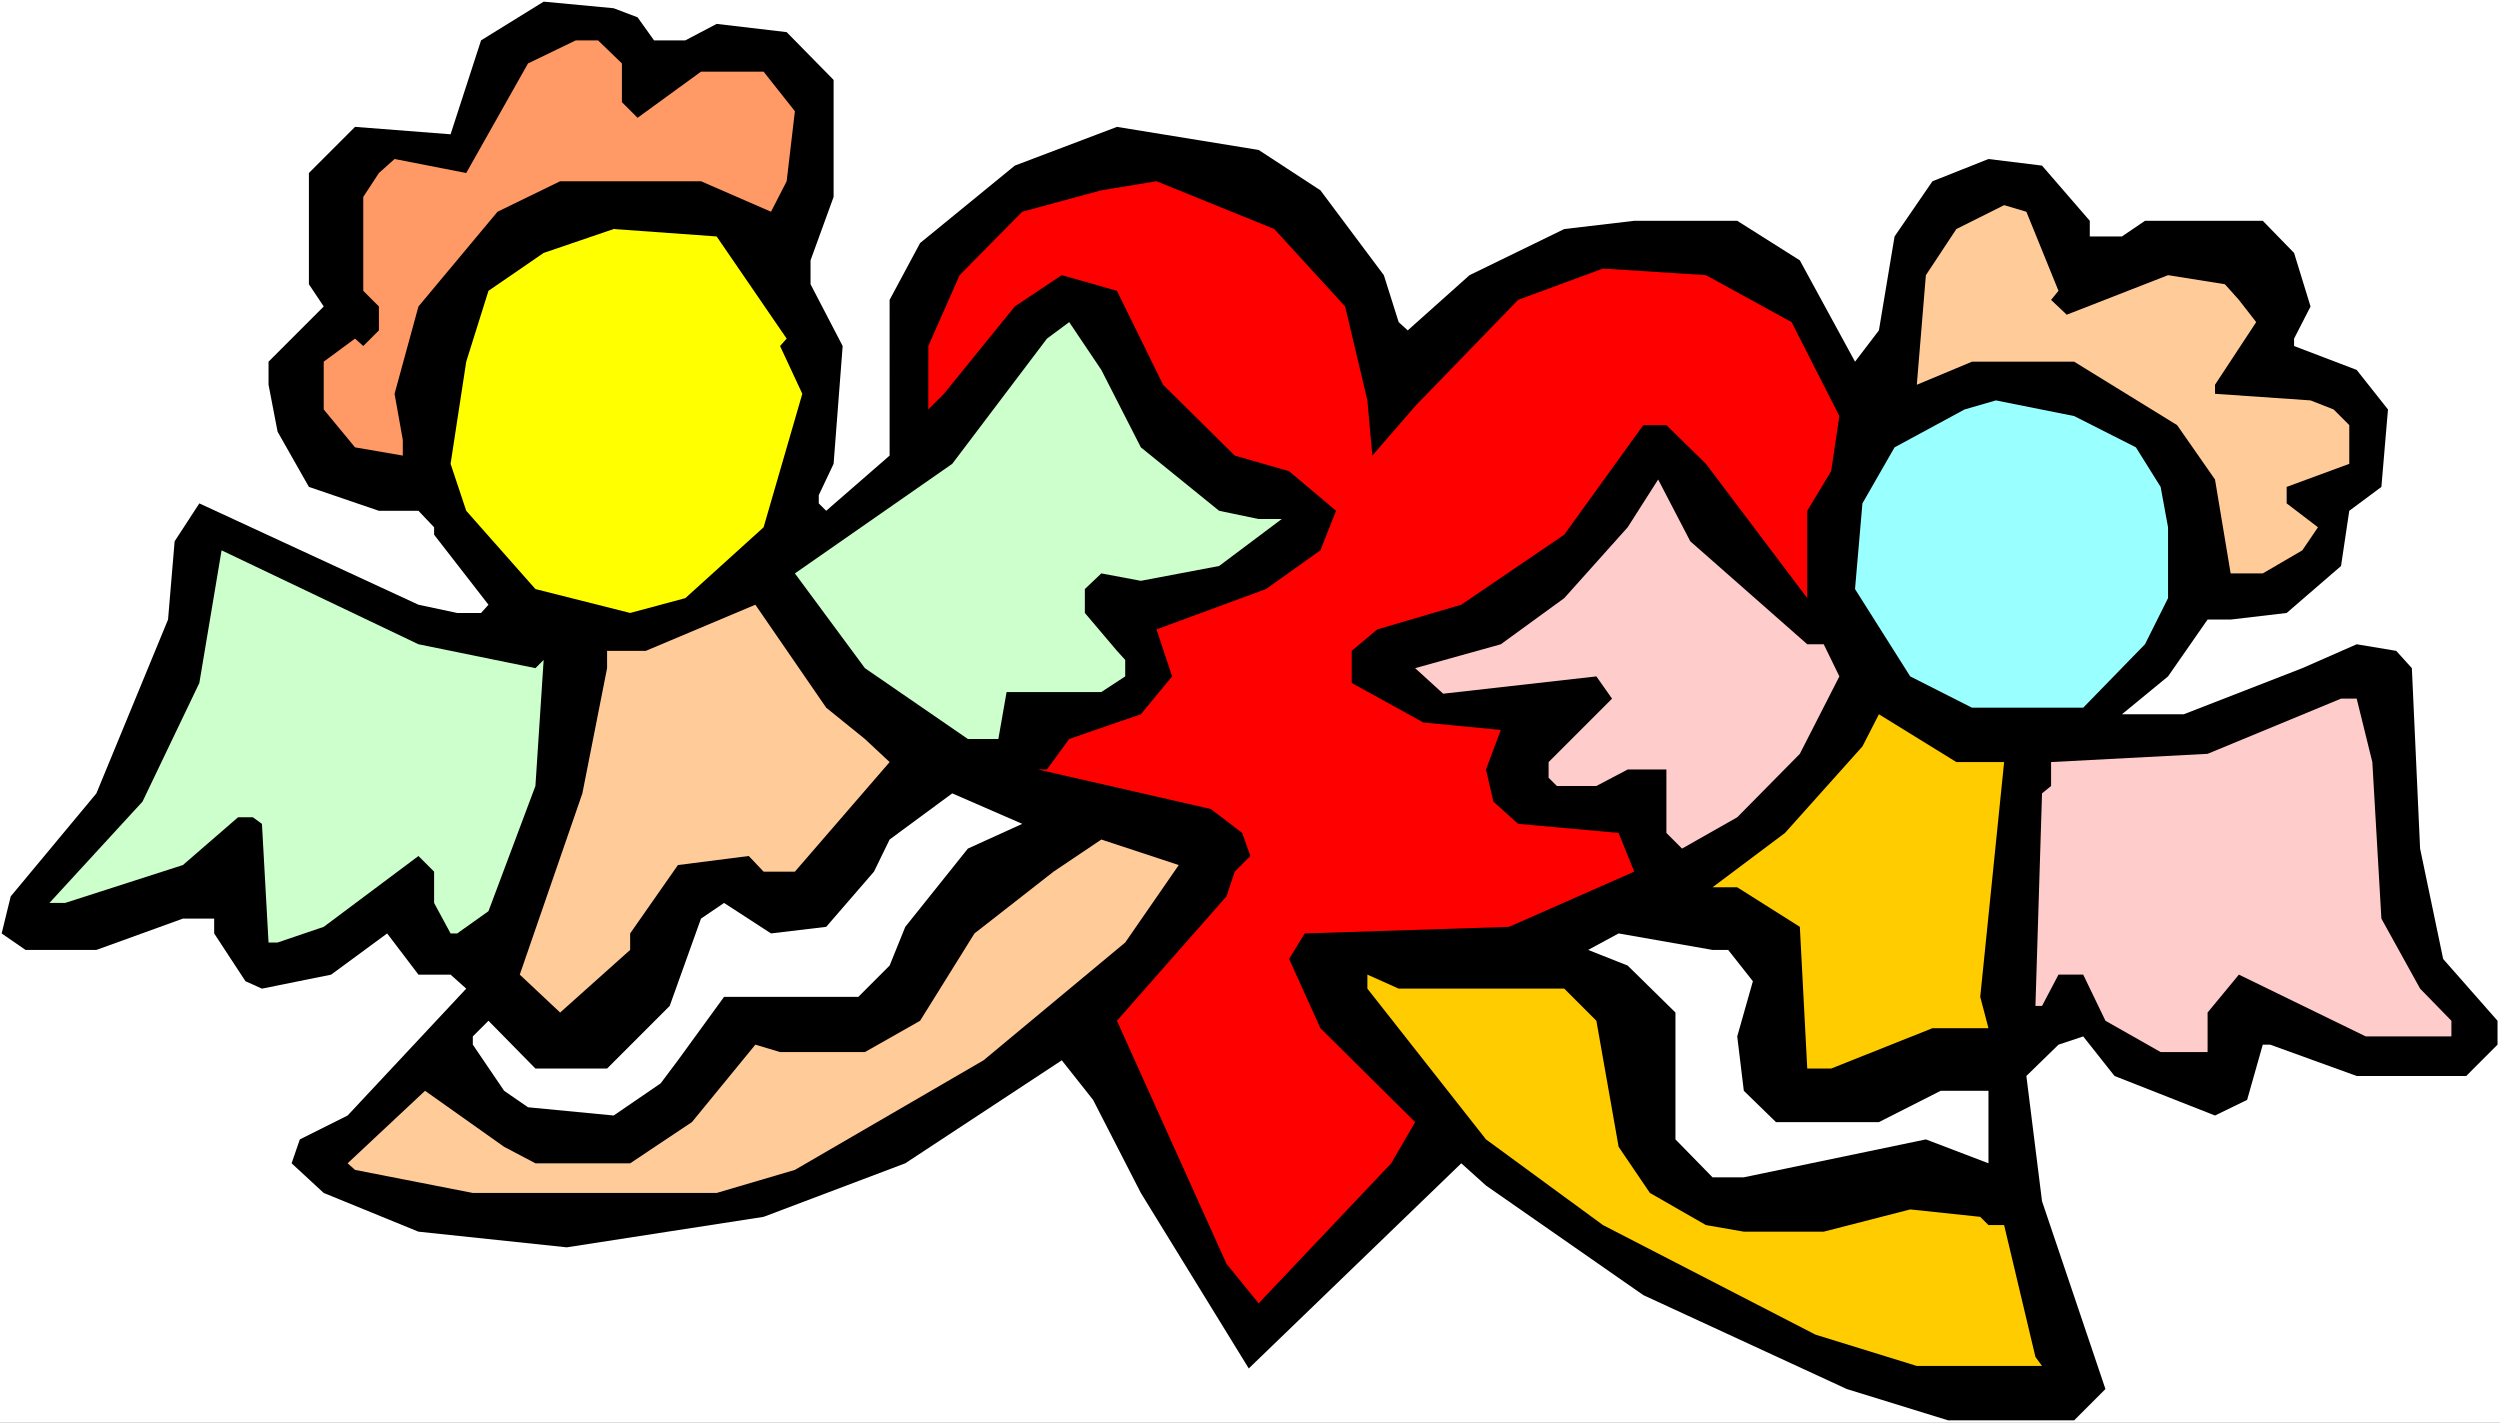
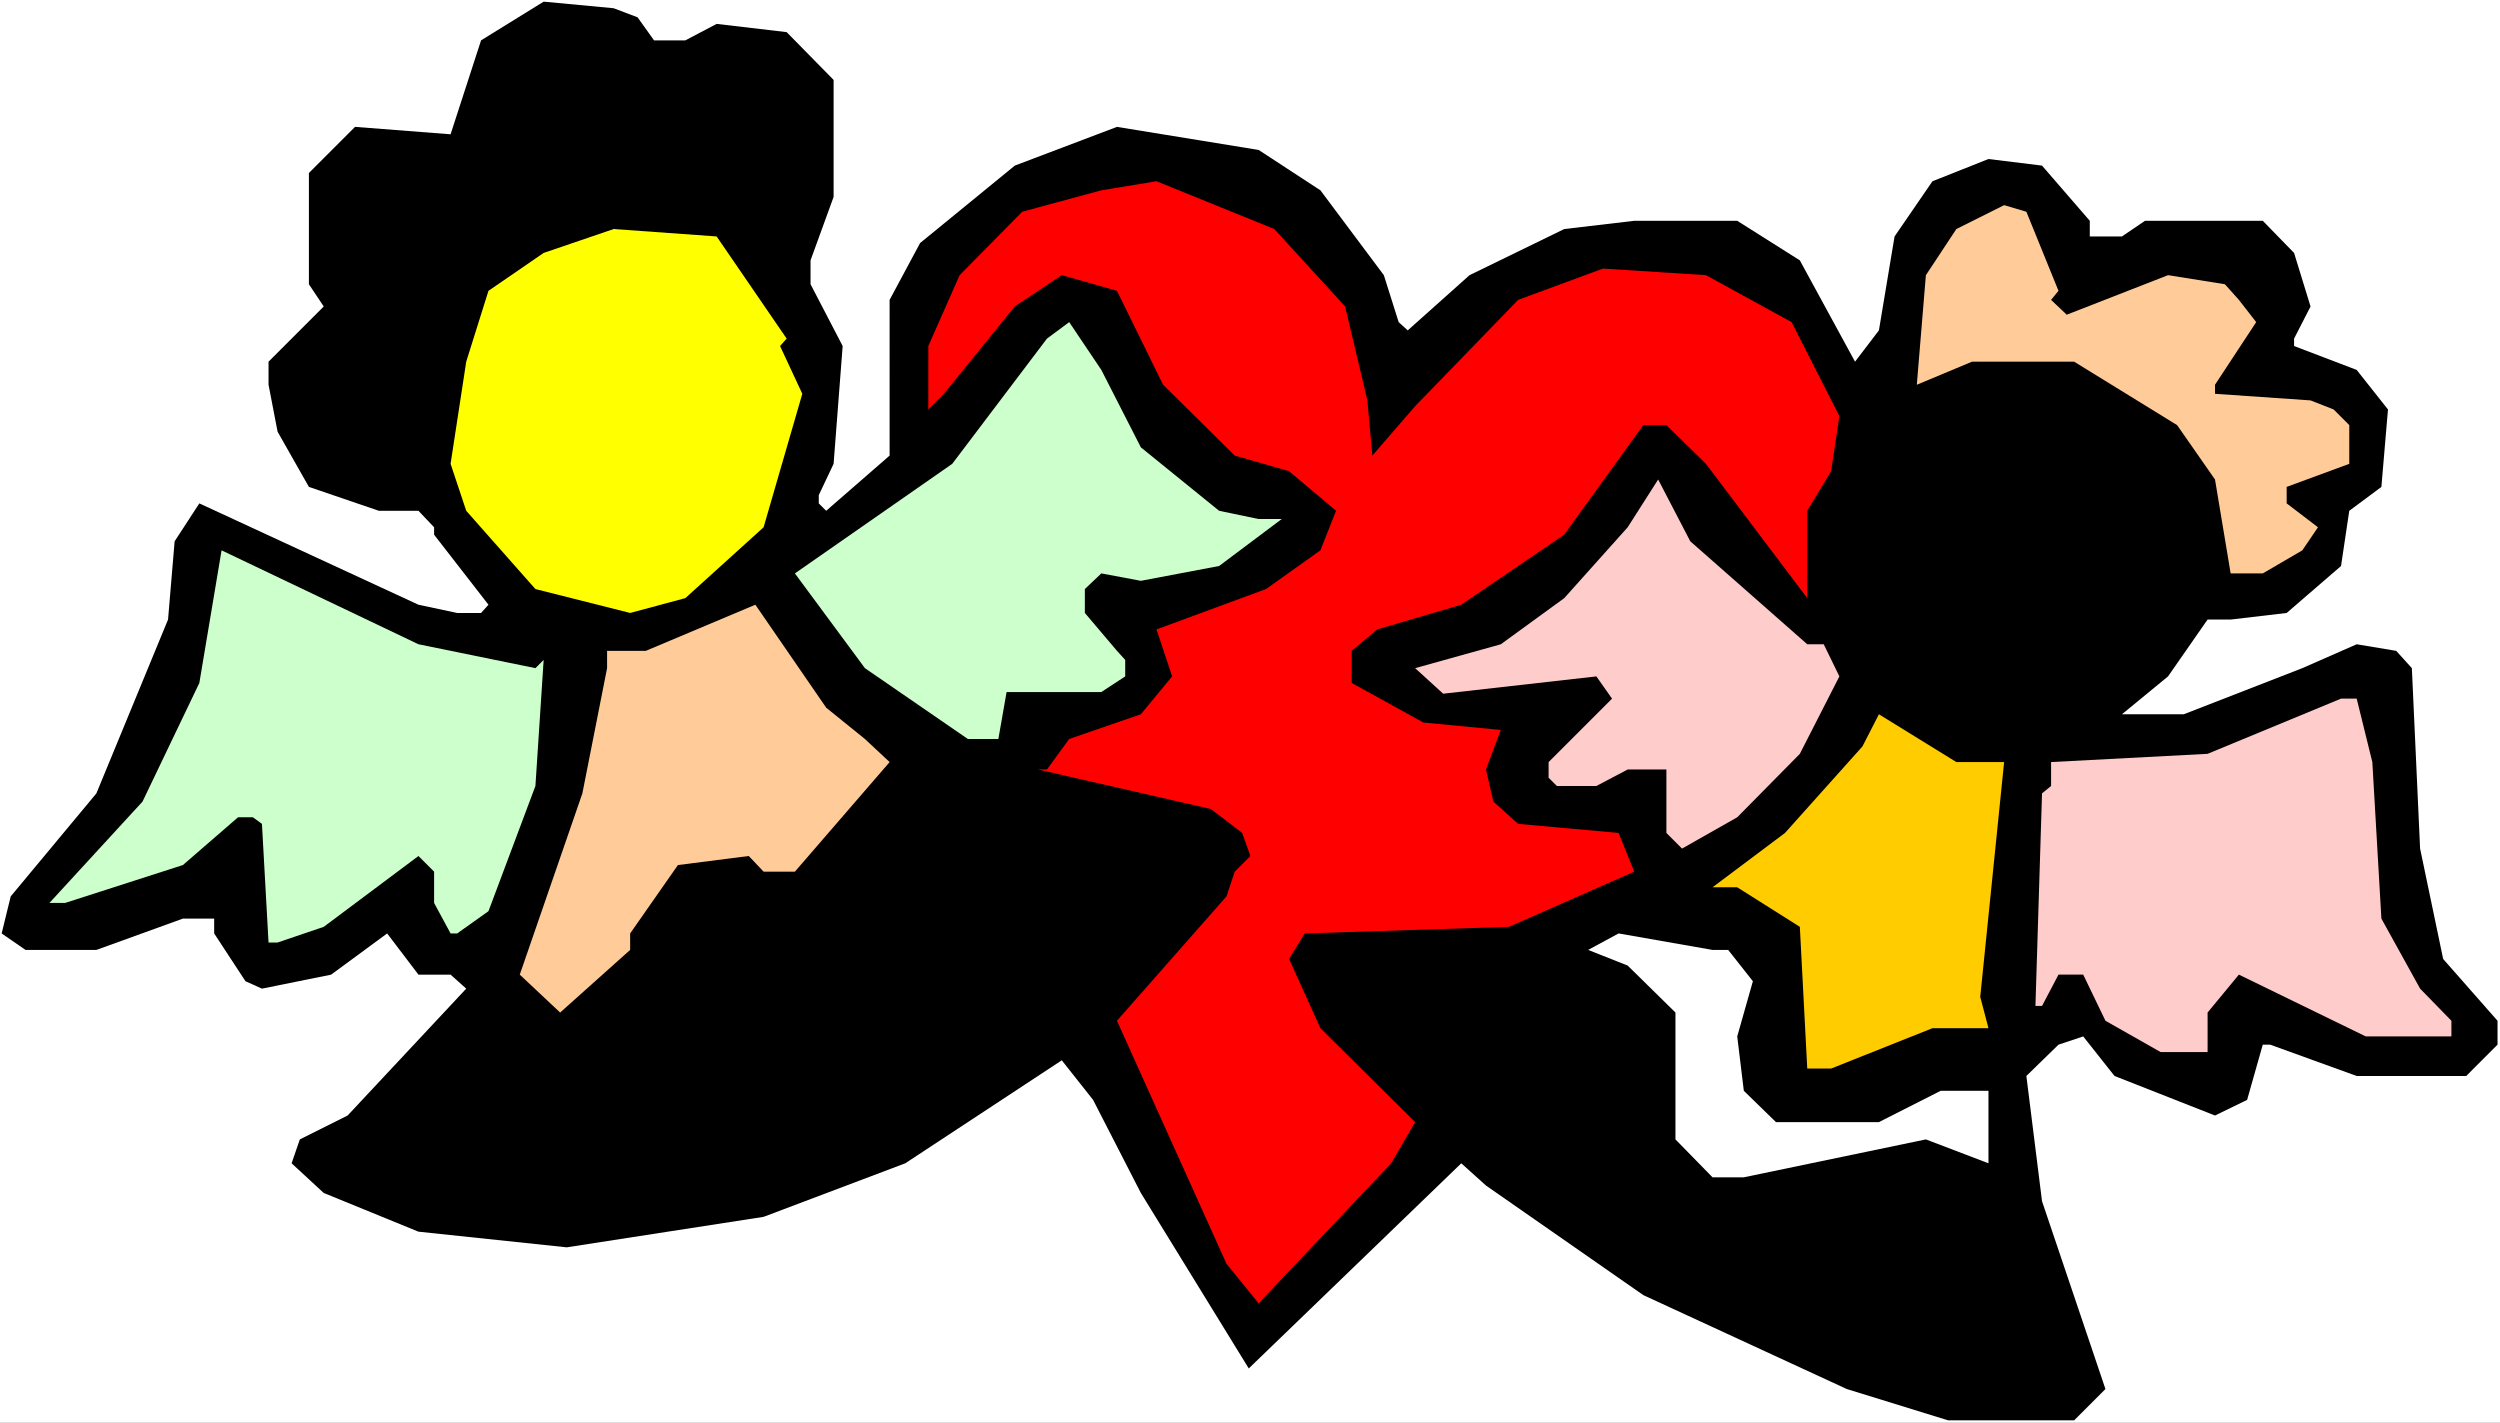
<svg xmlns="http://www.w3.org/2000/svg" xmlns:ns1="http://sodipodi.sourceforge.net/DTD/sodipodi-0.dtd" xmlns:ns2="http://www.inkscape.org/namespaces/inkscape" version="1.0" width="129.766mm" height="73.853mm" id="svg17" ns1:docname="Angels &amp; Heart 1.wmf">
  <rect width="100%" height="100%" fill="#333333" stroke="none" />
  <ns1:namedview id="namedview17" pagecolor="#ffffff" bordercolor="#000000" borderopacity="0.25" ns2:showpageshadow="2" ns2:pageopacity="0.0" ns2:pagecheckerboard="0" ns2:deskcolor="#d1d1d1" ns2:document-units="mm" />
  <defs id="defs1">
    <pattern id="WMFhbasepattern" patternUnits="userSpaceOnUse" width="6" height="6" x="0" y="0" />
  </defs>
  <path style="fill:#ffffff;fill-opacity:1;fill-rule:evenodd;stroke:none" d="M 0,279.129 H 490.455 V 0 H 0 Z" id="path1" />
  <path style="fill:#000000;fill-opacity:1;fill-rule:evenodd;stroke:none" d="m 125.078,3.394 3.232,4.526 h 6.141 l 6.141,-3.233 13.736,1.616 9.211,9.374 v 22.951 l -4.525,12.445 v 4.687 l 6.302,12.122 -1.778,23.113 -2.909,6.142 v 1.616 l 1.454,1.455 12.443,-10.829 V 58.832 l 5.979,-11.152 18.584,-15.193 20.038,-7.596 27.795,4.526 12.12,7.92 12.443,16.648 2.909,9.213 1.778,1.616 12.12,-10.829 18.584,-9.051 13.736,-1.616 h 20.2 l 12.282,7.758 10.827,19.88 4.686,-6.142 3.07,-18.425 7.434,-10.829 10.989,-4.364 10.504,1.293 9.373,10.829 v 3.071 h 6.302 l 4.525,-3.071 h 23.109 l 6.141,6.303 3.232,10.506 -3.232,6.303 v 1.455 l 12.282,4.687 6.141,7.758 -1.293,15.193 -6.302,4.687 -1.616,10.829 -10.666,9.213 -10.989,1.293 h -4.525 l -7.757,11.152 -9.05,7.435 h 12.12 l 23.27,-9.051 10.666,-4.687 7.757,1.293 3.07,3.394 1.616,35.396 4.525,21.658 10.666,12.122 v 4.687 l -6.141,6.142 h -21.493 l -16.968,-6.142 h -1.454 l -3.07,10.829 -6.302,3.071 -19.715,-7.758 -6.141,-7.758 -4.848,1.616 -6.302,6.142 3.07,24.567 12.443,36.851 -6.141,6.142 h -24.725 l -19.877,-6.142 -39.915,-18.425 -30.866,-21.496 -4.848,-4.364 -41.693,40.245 -21.17,-34.426 -9.373,-18.264 -6.141,-7.758 -30.704,20.203 -27.795,10.506 -38.622,5.98 -29.088,-3.071 -18.584,-7.596 -6.302,-5.819 1.616,-4.687 9.373,-4.687 23.27,-24.89 -3.07,-2.748 h -6.302 l -6.141,-8.081 -10.989,8.081 -13.574,2.748 -3.232,-1.455 -6.141,-9.374 v -2.909 h -6.141 l -16.968,6.142 H 5.01 l -4.686,-3.233 1.778,-7.273 16.806,-20.203 14.059,-34.103 1.293,-15.355 4.848,-7.435 42.986,19.88 7.595,1.616 h 4.686 l 1.454,-1.616 -10.666,-13.738 v -1.455 l -3.07,-3.233 H 74.336 L 60.6,95.521 54.459,84.692 52.682,75.48 V 70.954 L 63.509,60.125 60.6,55.761 V 33.942 L 69.65,24.89 88.395,26.345 94.374,7.92 106.656,0.323 120.392,1.616 Z" id="path2" />
-   <path style="fill:#ff9966;fill-opacity:1;fill-rule:evenodd;stroke:none" d="m 122.008,12.445 v 7.596 l 3.07,3.071 12.443,-9.051 h 12.282 l 6.141,7.758 -1.616,13.738 -3.07,5.98 -13.736,-5.98 h -27.634 l -12.282,5.98 -15.514,18.587 -4.686,17.132 1.616,9.051 v 3.071 l -9.373,-1.616 -6.141,-7.435 v -9.374 l 6.141,-4.526 1.616,1.455 3.07,-3.071 V 60.125 L 71.266,57.054 V 38.629 l 3.07,-4.687 3.07,-2.748 14.059,2.748 12.12,-21.496 9.373,-4.526 h 4.363 z" id="path3" />
  <path style="fill:#ff0000;fill-opacity:1;fill-rule:evenodd;stroke:none" d="m 263.892,60.125 4.363,18.425 0.97,10.829 8.403,-9.698 20.2,-20.85 16.645,-6.142 20.2,1.293 16.806,9.213 9.373,18.425 -1.616,10.829 -4.686,7.758 v 17.132 l -19.877,-26.345 -7.757,-7.596 h -4.525 l -15.514,21.496 -20.2,13.738 -16.483,4.849 -5.01,4.202 v 6.303 l 14.059,7.758 15.19,1.455 -2.909,7.758 1.454,6.303 4.848,4.364 19.715,1.778 3.07,7.596 -24.563,10.829 -40.077,1.293 -3.07,5.01 6.141,13.577 18.584,18.425 -4.686,8.081 -26.018,27.476 -6.302,-7.758 -21.493,-47.68 21.493,-24.406 1.616,-4.849 3.07,-3.071 -1.616,-4.526 -6.141,-4.687 -33.936,-7.758 h 1.778 l 4.363,-5.98 14.059,-4.849 6.141,-7.435 -3.07,-9.213 21.493,-7.92 10.666,-7.596 3.07,-7.758 -9.211,-7.758 -10.666,-3.071 -14.059,-13.9 -9.05,-18.425 -10.827,-3.071 -9.211,6.142 -13.898,17.132 -3.07,3.071 V 67.883 l 6.141,-13.9 12.282,-12.445 15.514,-4.202 10.827,-1.778 23.109,9.374 z" id="path4" />
  <path style="fill:#ffcc99;fill-opacity:1;fill-rule:evenodd;stroke:none" d="m 403.838,57.054 -1.454,1.778 3.07,2.909 19.877,-7.758 11.15,1.778 2.747,3.071 3.394,4.364 -8.08,12.284 v 1.778 l 18.746,1.293 4.525,1.778 3.07,3.071 v 7.596 l -12.282,4.526 v 3.233 l 6.141,4.687 -3.07,4.526 -7.757,4.526 h -6.302 l -3.07,-18.425 -7.434,-10.667 -20.2,-12.445 h -20.038 l -10.827,4.526 1.778,-21.496 5.979,-9.051 9.373,-4.687 4.363,1.293 z" id="path5" />
  <path style="fill:#ffff00;fill-opacity:1;fill-rule:evenodd;stroke:none" d="m 154.328,66.428 -1.293,1.455 4.363,9.374 -7.595,26.183 -15.352,13.9 -10.827,2.909 -18.584,-4.687 -13.574,-15.354 -3.07,-9.213 3.07,-20.042 4.363,-13.9 10.827,-7.435 13.736,-4.687 20.2,1.455 z" id="path6" />
  <path style="fill:#ccffcc;fill-opacity:1;fill-rule:evenodd;stroke:none" d="m 223.816,87.763 15.352,12.445 7.757,1.616 h 4.525 l -12.282,9.213 -15.352,2.909 -7.757,-1.455 -3.232,3.071 v 4.687 l 6.302,7.435 1.616,1.778 v 3.233 l -4.686,3.071 h -18.584 l -1.616,9.213 h -5.979 l -20.2,-13.9 -13.736,-18.587 30.866,-21.496 18.584,-24.567 4.363,-3.233 6.302,9.374 z" id="path7" />
-   <path style="fill:#99ffff;fill-opacity:1;fill-rule:evenodd;stroke:none" d="m 419.028,87.763 4.848,7.758 1.454,7.92 v 13.9 l -4.525,9.051 -12.12,12.445 h -21.816 l -12.12,-6.142 -10.827,-17.132 1.454,-16.809 6.302,-10.991 13.736,-7.435 6.141,-1.778 15.352,3.071 z" id="path8" />
  <path style="fill:#ffcccc;fill-opacity:1;fill-rule:evenodd;stroke:none" d="m 354.55,126.392 h 3.232 l 3.07,6.303 -7.757,15.193 -12.282,12.445 -10.827,6.142 -3.07,-3.071 v -12.445 h -7.595 l -6.141,3.233 h -7.757 l -1.616,-1.616 v -3.071 l 12.443,-12.445 -3.07,-4.364 -30.058,3.394 -5.494,-5.01 16.806,-4.687 12.443,-9.051 12.443,-13.9 5.979,-9.374 6.302,12.122 z" id="path9" />
  <path style="fill:#ccffcc;fill-opacity:1;fill-rule:evenodd;stroke:none" d="m 105.04,131.079 1.616,-1.616 -1.616,24.729 -9.211,24.567 -6.141,4.364 H 88.395 l -3.232,-5.98 v -6.142 l -3.07,-3.071 -18.584,13.9 -9.05,3.071 H 52.682 l -1.293,-23.274 -1.778,-1.293 h -2.909 l -10.827,9.374 -23.109,7.435 H 9.696 l 18.261,-19.88 11.15,-23.274 4.363,-26.022 38.622,18.425 z" id="path10" />
  <path style="fill:#ffcc99;fill-opacity:1;fill-rule:evenodd;stroke:none" d="m 169.68,144.979 4.848,4.526 -18.584,21.496 h -6.141 l -2.909,-3.071 -13.898,1.778 -9.373,13.415 v 3.233 l -13.736,12.284 -7.918,-7.435 12.282,-35.558 4.848,-24.567 v -3.394 h 7.595 l 21.493,-9.051 13.898,20.203 z" id="path11" />
  <path style="fill:#ffcccc;fill-opacity:1;fill-rule:evenodd;stroke:none" d="m 465.407,149.504 1.778,30.709 7.595,13.738 6.141,6.303 v 3.071 h -16.806 l -24.886,-12.122 -6.141,7.435 v 7.758 h -9.211 l -10.827,-6.142 -4.363,-9.051 h -4.848 l -3.232,6.142 h -1.293 l 1.293,-41.7 1.778,-1.455 v -4.687 l 30.704,-1.616 26.179,-10.829 h 3.07 z" id="path12" />
  <path style="fill:#ffcc00;fill-opacity:1;fill-rule:evenodd;stroke:none" d="m 393.172,149.504 -4.686,46.064 1.616,6.142 h -10.989 l -19.877,7.92 H 354.55 l -1.454,-27.8 -12.282,-7.758 h -4.848 l 14.221,-10.667 15.19,-16.971 3.232,-6.303 15.19,9.374 z" id="path13" />
-   <path style="fill:#ffffff;fill-opacity:1;fill-rule:evenodd;stroke:none" d="m 189.88,166.475 -12.282,15.355 -3.07,7.596 -6.141,6.142 h -26.341 l -9.05,12.445 -3.394,4.526 -9.211,6.303 -16.806,-1.616 -4.686,-3.233 -6.141,-9.051 v -1.616 l 3.07,-3.071 9.211,9.374 h 14.059 l 12.282,-12.284 6.141,-17.132 4.525,-3.071 9.211,5.98 10.827,-1.293 9.373,-10.829 3.07,-6.303 12.282,-9.051 13.736,5.98 z" id="path14" />
-   <path style="fill:#ffcc99;fill-opacity:1;fill-rule:evenodd;stroke:none" d="m 220.745,184.901 -27.795,23.113 -37.006,21.496 -15.352,4.526 H 92.758 l -23.109,-4.526 -1.454,-1.293 15.19,-14.223 15.514,10.991 6.141,3.233 h 18.584 l 12.12,-8.081 12.443,-15.193 4.848,1.455 h 16.645 l 10.827,-6.142 10.666,-17.132 15.514,-12.122 9.373,-6.303 15.19,5.01 z" id="path15" />
  <path style="fill:#ffffff;fill-opacity:1;fill-rule:evenodd;stroke:none" d="m 339.036,186.355 4.848,6.142 -3.07,10.829 1.293,10.667 6.302,6.142 h 20.2 l 12.12,-6.142 h 9.373 v 14.223 l -12.282,-4.687 -35.714,7.435 h -6.141 l -7.272,-7.435 v -24.89 l -9.373,-9.213 -7.757,-3.071 5.979,-3.233 18.422,3.233 z" id="path16" />
-   <path style="fill:#ffcc00;fill-opacity:1;fill-rule:evenodd;stroke:none" d="m 306.878,193.952 6.302,6.303 4.363,24.729 6.141,9.051 10.989,6.303 7.434,1.293 H 357.782 l 16.968,-4.364 13.736,1.455 1.616,1.616 h 3.07 l 6.141,25.86 1.293,1.778 h -24.563 l -19.877,-6.142 -41.693,-21.496 -22.947,-16.809 -23.27,-29.578 v -2.748 l 6.141,2.748 z" id="path17" />
</svg>